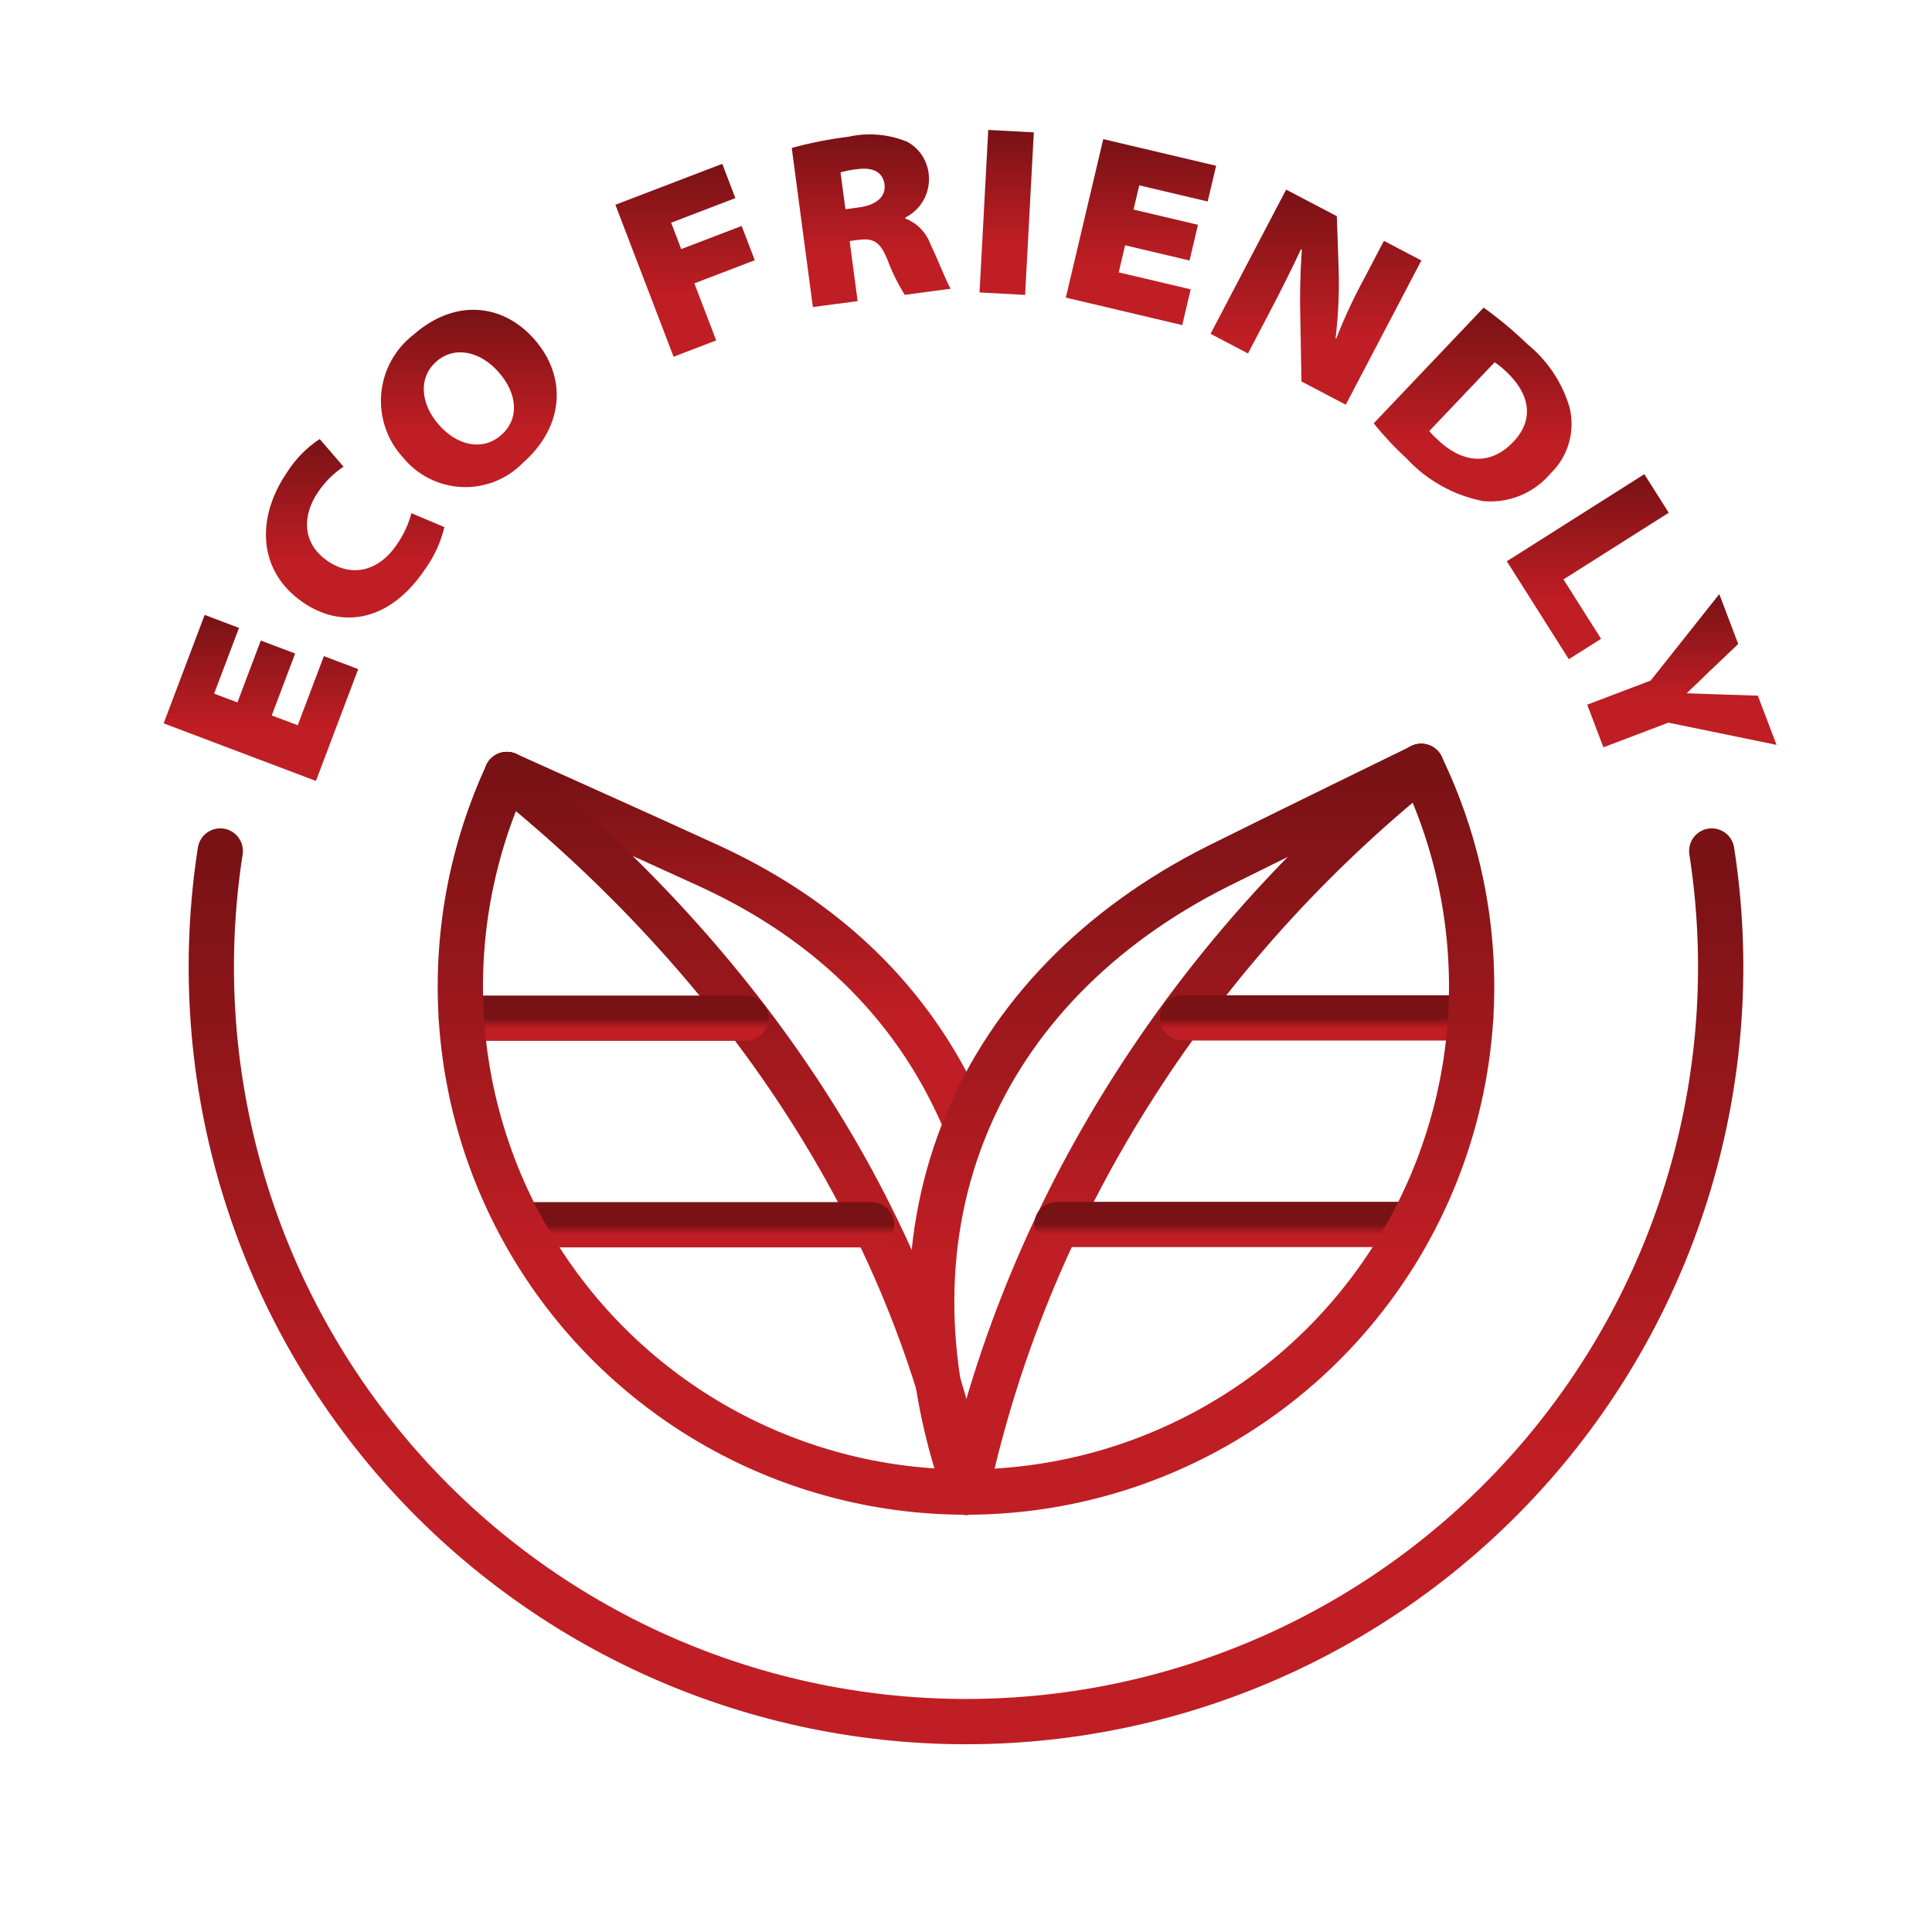
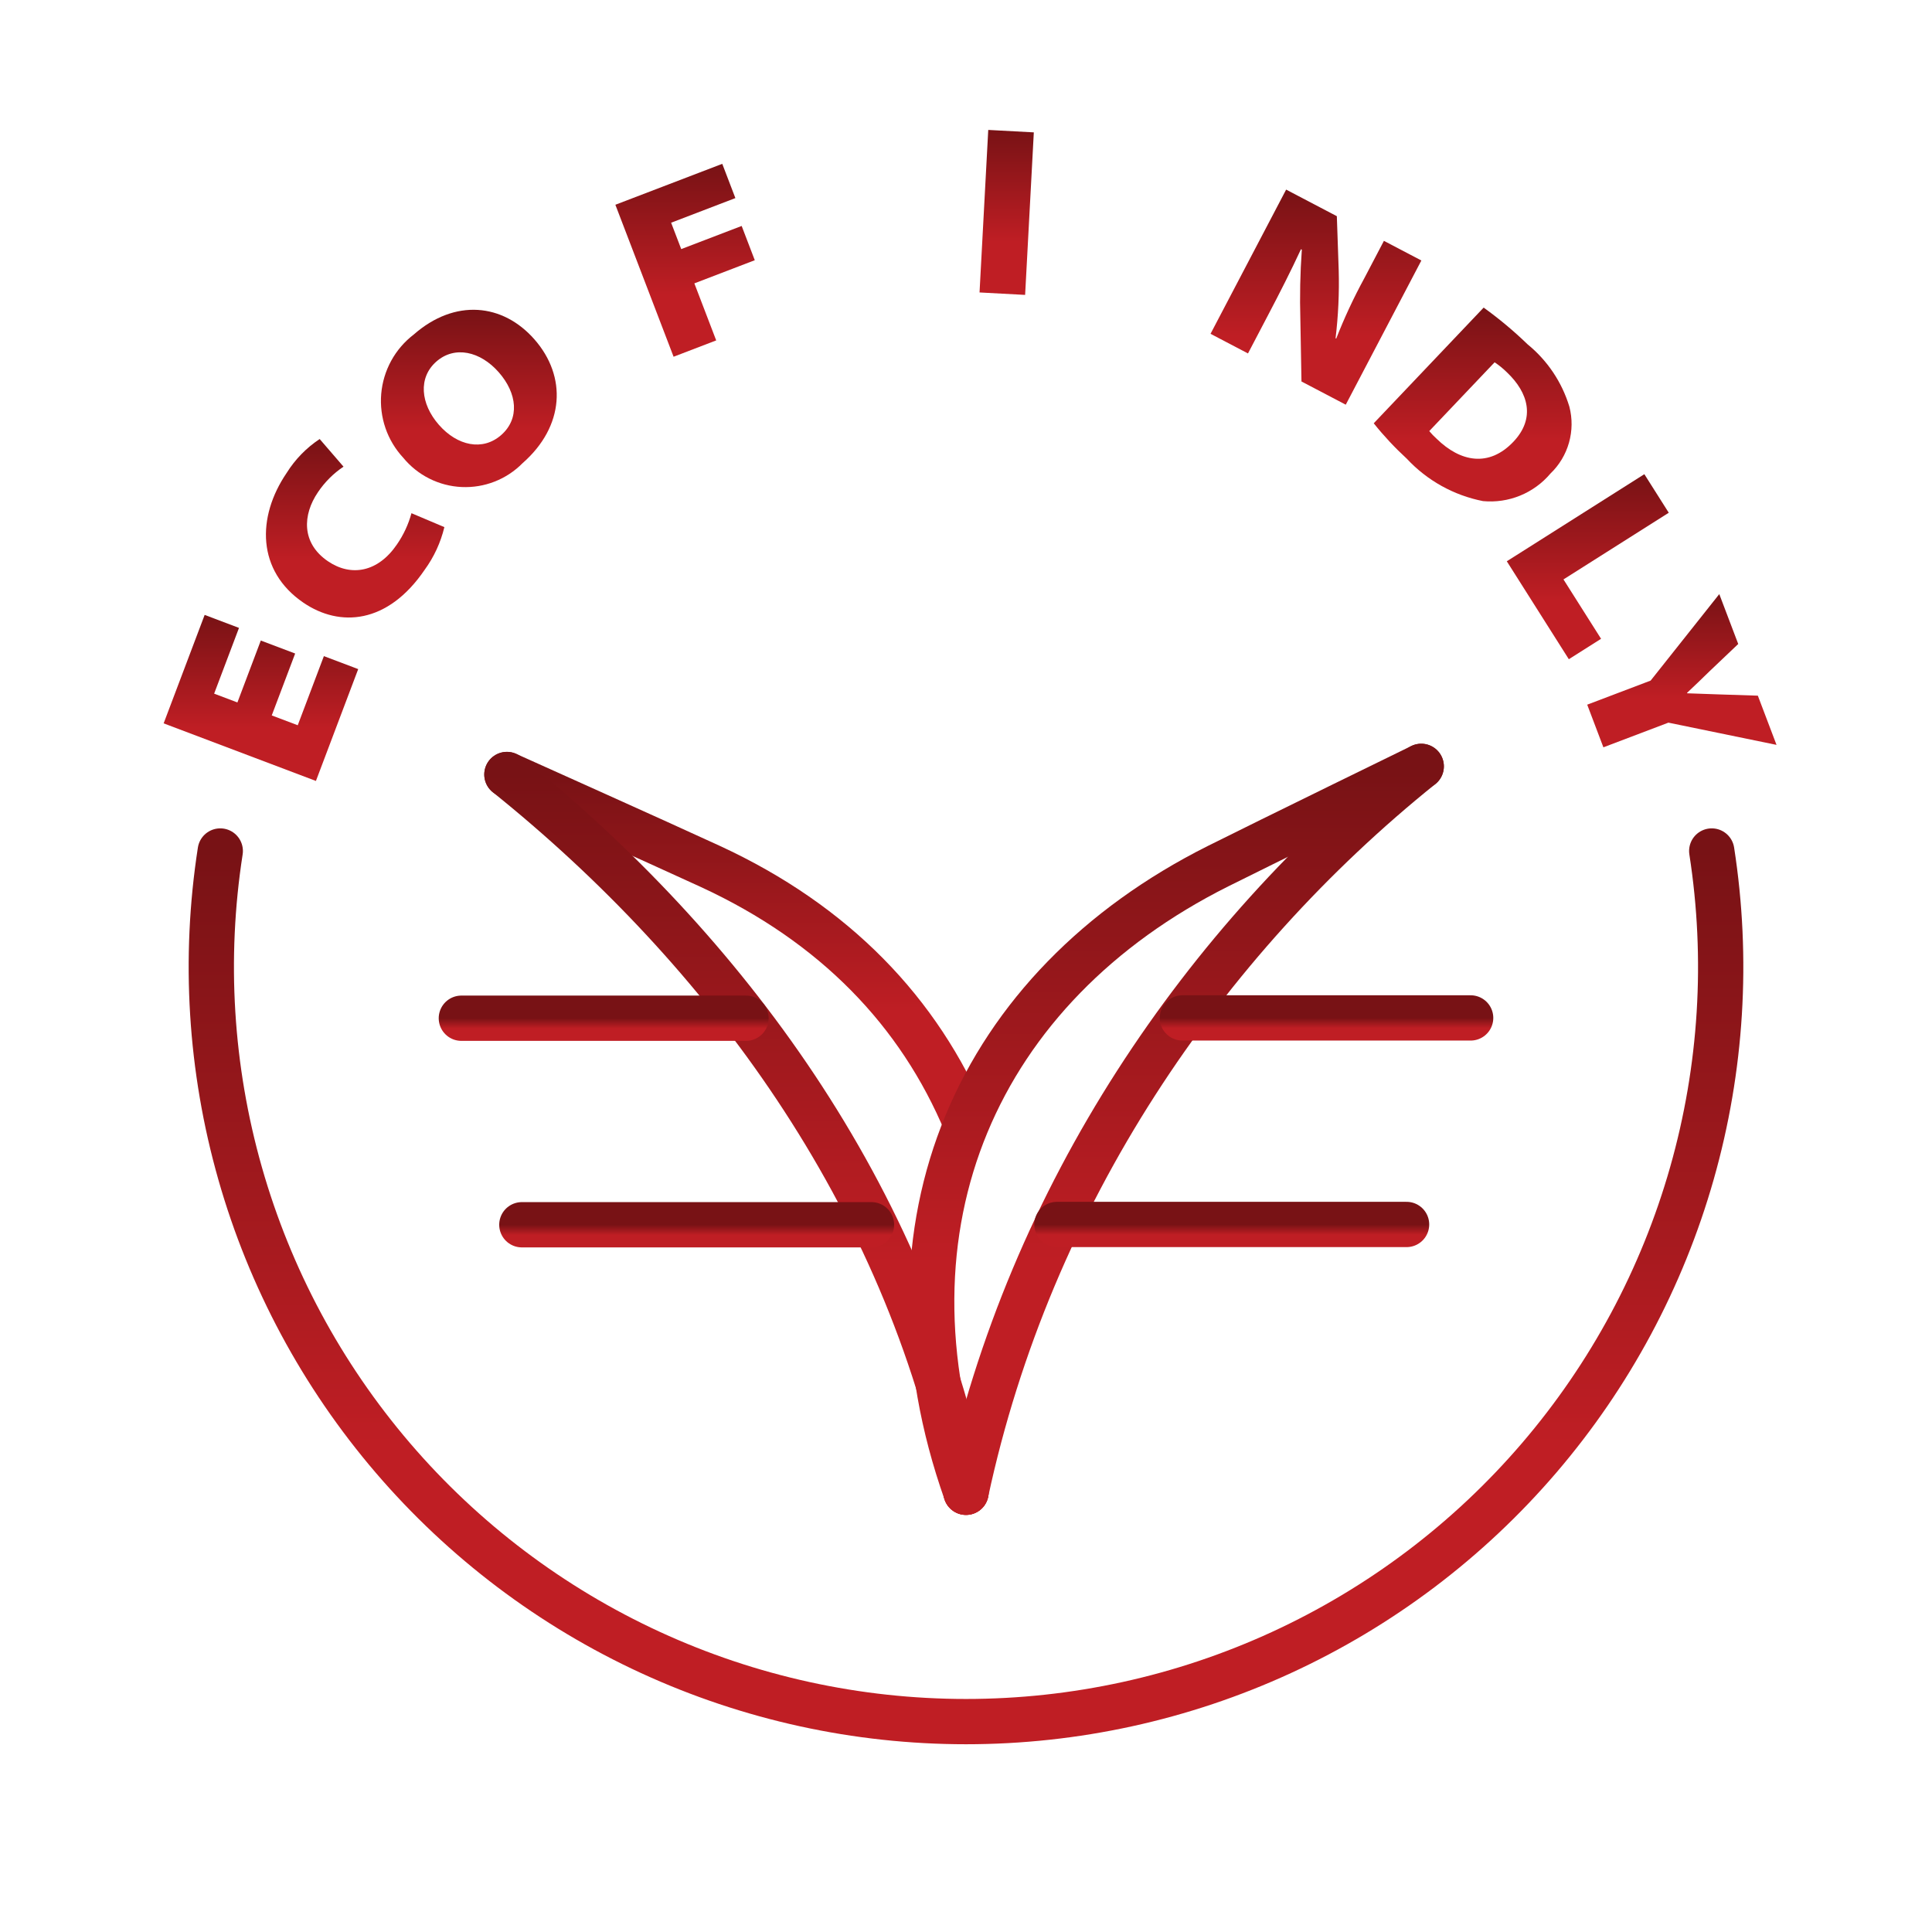
<svg xmlns="http://www.w3.org/2000/svg" width="128" height="128" viewBox="0 0 128 128" fill="none">
  <path d="M19.555 43.298L18.004 47.399L19.726 48.05L21.458 43.47L23.732 44.33L20.931 51.74L10.842 47.924L13.559 40.739L15.834 41.6L14.187 45.956L15.729 46.539L17.279 42.437L19.555 43.298Z" fill="url(#paint0_linear_70_207)" />
  <path d="M29.441 34.923C29.196 35.942 28.752 36.904 28.135 37.751C25.678 41.362 22.502 41.563 20.108 39.934C17.012 37.827 17.001 34.258 18.991 31.334C19.551 30.437 20.297 29.671 21.179 29.087L22.759 30.918C22.089 31.366 21.514 31.941 21.065 32.61C20.048 34.105 19.954 35.978 21.727 37.184C23.262 38.228 25.044 37.912 26.296 36.073C26.733 35.442 27.059 34.741 27.261 34.001L29.441 34.923Z" fill="url(#paint1_linear_70_207)" />
  <path d="M35.41 22.487C37.561 24.939 37.412 28.239 34.623 30.685C34.099 31.217 33.469 31.633 32.774 31.905C32.079 32.178 31.334 32.301 30.588 32.267C29.843 32.233 29.112 32.043 28.445 31.708C27.777 31.374 27.188 30.902 26.714 30.325C26.19 29.76 25.789 29.091 25.538 28.363C25.288 27.634 25.192 26.86 25.257 26.092C25.323 25.324 25.548 24.578 25.918 23.902C26.288 23.226 26.796 22.635 27.408 22.166C30.149 19.762 33.322 20.106 35.41 22.487ZM29.078 28.146C30.301 29.541 31.978 29.899 33.204 28.824C34.442 27.738 34.27 26.061 33.046 24.666C31.823 23.272 30.125 22.888 28.911 23.953C27.696 25.018 27.855 26.751 29.078 28.146Z" fill="url(#paint2_linear_70_207)" />
  <path d="M40.77 13.566L47.852 10.854L48.721 13.124L44.464 14.755L45.133 16.503L49.137 14.97L50.006 17.24L46.003 18.774L47.45 22.553L44.627 23.635L40.77 13.566Z" fill="url(#paint3_linear_70_207)" />
-   <path d="M52.455 9.8C53.683 9.465 54.934 9.218 56.197 9.061C57.506 8.768 58.873 8.885 60.113 9.396C60.513 9.617 60.853 9.933 61.101 10.317C61.349 10.7 61.498 11.14 61.535 11.595C61.591 12.168 61.471 12.744 61.192 13.248C60.914 13.752 60.489 14.159 59.974 14.416L59.981 14.48C60.364 14.627 60.711 14.855 60.998 15.148C61.285 15.441 61.505 15.793 61.644 16.178C62.153 17.224 62.727 18.745 62.987 19.13L59.943 19.535C59.481 18.799 59.097 18.017 58.795 17.203C58.291 15.963 57.829 15.766 56.831 15.898L56.292 15.97L56.82 19.95L53.855 20.343L52.455 9.8ZM56.012 13.862L56.899 13.743C58.072 13.588 58.707 13.019 58.6 12.211C58.492 11.402 57.835 11.07 56.82 11.205C56.437 11.243 56.058 11.315 55.688 11.42L56.012 13.862Z" fill="url(#paint4_linear_70_207)" />
  <path d="M68.493 8.77L67.917 19.538L64.897 19.376L65.474 8.608L68.493 8.77Z" fill="url(#paint5_linear_70_207)" />
-   <path d="M78.81 17.26L74.541 16.252L74.118 18.044L78.885 19.169L78.326 21.538L70.614 19.717L73.093 9.217L80.571 10.982L80.012 13.35L75.478 12.28L75.1 13.885L79.368 14.892L78.81 17.26Z" fill="url(#paint6_linear_70_207)" />
  <path d="M80.201 22.116L85.21 12.562L88.569 14.323L88.693 17.912C88.734 19.414 88.664 20.918 88.485 22.411L88.528 22.433C89.061 21.068 89.679 19.739 90.38 18.452L91.688 15.957L94.169 17.258L89.16 26.812L86.226 25.274L86.153 21.206C86.107 19.65 86.139 18.093 86.25 16.541L86.193 16.511C85.506 17.994 84.792 19.39 84.034 20.836L82.682 23.416L80.201 22.116Z" fill="url(#paint7_linear_70_207)" />
  <path d="M98.296 20.379C99.325 21.12 100.299 21.934 101.21 22.816C102.522 23.886 103.484 25.323 103.975 26.943C104.179 27.727 104.17 28.551 103.949 29.33C103.729 30.11 103.304 30.816 102.719 31.376C102.177 32.018 101.487 32.52 100.709 32.837C99.931 33.154 99.088 33.279 98.251 33.199C96.313 32.818 94.546 31.833 93.201 30.387C92.413 29.663 91.681 28.88 91.014 28.044L98.296 20.379ZM94.692 28.561C94.843 28.742 95.006 28.911 95.181 29.069C96.76 30.612 98.647 30.972 100.267 29.267C101.742 27.713 101.258 26.017 99.843 24.673C99.591 24.424 99.317 24.2 99.022 24.003L94.692 28.561Z" fill="url(#paint8_linear_70_207)" />
  <path d="M108.942 31.416L110.56 33.971L103.584 38.388L106.075 42.322L103.939 43.675L99.83 37.186L108.942 31.416Z" fill="url(#paint9_linear_70_207)" />
  <path d="M105.157 46.686L109.359 45.091L113.907 39.361L115.162 42.666L113.276 44.459C112.663 45.051 112.303 45.41 111.771 45.903L111.783 45.933C112.457 45.951 113.051 45.982 113.846 46.005L116.462 46.09L117.699 49.35L110.536 47.877L106.229 49.512L105.157 46.686Z" fill="url(#paint10_linear_70_207)" />
  <path d="M14.593 56.381C13.485 63.511 13.933 70.796 15.907 77.736C17.88 84.677 21.332 91.108 26.026 96.588C30.72 102.068 36.545 106.467 43.1 109.483C49.654 112.499 56.785 114.061 64 114.061C71.216 114.061 78.346 112.499 84.9 109.483C91.455 106.467 97.28 102.068 101.974 96.588C106.668 91.108 110.12 84.677 112.093 77.736C114.067 70.796 114.515 63.511 113.407 56.381" stroke="url(#paint11_linear_70_207)" stroke-width="3" stroke-linecap="round" stroke-linejoin="round" />
  <path d="M33.584 51.313C33.584 51.313 43.709 55.855 47.067 57.406C55.272 61.195 60.903 67.021 64 74.441" stroke="url(#paint12_linear_70_207)" stroke-width="3" stroke-linecap="round" stroke-linejoin="round" />
  <path d="M33.584 51.313C48.002 62.903 60.053 79.133 64 98.867" stroke="url(#paint13_linear_70_207)" stroke-width="3" stroke-linecap="round" stroke-linejoin="round" />
  <path d="M30.566 67.46H49.425Z" fill="url(#paint14_linear_70_207)" />
  <path d="M30.566 67.46H49.425" stroke="url(#paint15_linear_70_207)" stroke-width="3" stroke-linecap="round" stroke-linejoin="round" />
  <path d="M34.574 81.143H57.738Z" fill="url(#paint16_linear_70_207)" />
  <path d="M34.574 81.143H57.738" stroke="url(#paint17_linear_70_207)" stroke-width="3" stroke-linecap="round" stroke-linejoin="round" />
  <path d="M94.16 50.773C94.16 50.773 84.049 55.707 80.696 57.387C64.77 65.367 57.738 81.143 64 98.867" stroke="url(#paint18_linear_70_207)" stroke-width="3" stroke-linecap="round" stroke-linejoin="round" />
  <path d="M94.16 50.773C79.742 62.362 68.236 79.132 64 98.867" stroke="url(#paint19_linear_70_207)" stroke-width="3" stroke-linecap="round" stroke-linejoin="round" />
  <path d="M97.434 67.44H78.337Z" fill="url(#paint20_linear_70_207)" />
  <path d="M97.434 67.44H78.337" stroke="url(#paint21_linear_70_207)" stroke-width="3" stroke-linecap="round" stroke-linejoin="round" />
  <path d="M93.189 81.124H70.025Z" fill="url(#paint22_linear_70_207)" />
  <path d="M93.189 81.124H70.025" stroke="url(#paint23_linear_70_207)" stroke-width="3" stroke-linecap="round" stroke-linejoin="round" />
-   <path d="M33.583 51.313C31.216 56.441 30.184 62.083 30.582 67.716C30.981 73.349 32.797 78.79 35.861 83.534C38.926 88.277 43.14 92.169 48.112 94.847C53.083 97.525 58.651 98.903 64.299 98.853C69.945 98.803 75.488 97.326 80.411 94.559C85.335 91.792 89.478 87.826 92.458 83.029C95.437 78.231 97.156 72.759 97.453 67.119C97.751 61.48 96.618 55.857 94.16 50.773" stroke="url(#paint24_linear_70_207)" stroke-width="3" stroke-linecap="round" stroke-linejoin="round" />
  <defs>
    <linearGradient id="paint0_linear_70_207" x1="17.287" y1="40.739" x2="17.287" y2="51.74" gradientUnits="userSpaceOnUse">
      <stop stop-color="#781215" />
      <stop offset="0.68" stop-color="#BF1E24" />
    </linearGradient>
    <linearGradient id="paint1_linear_70_207" x1="23.53" y1="29.087" x2="23.53" y2="40.912" gradientUnits="userSpaceOnUse">
      <stop stop-color="#781215" />
      <stop offset="0.68" stop-color="#BF1E24" />
    </linearGradient>
    <linearGradient id="paint2_linear_70_207" x1="31.061" y1="20.523" x2="31.061" y2="32.272" gradientUnits="userSpaceOnUse">
      <stop stop-color="#781215" />
      <stop offset="0.68" stop-color="#BF1E24" />
    </linearGradient>
    <linearGradient id="paint3_linear_70_207" x1="45.388" y1="10.854" x2="45.388" y2="23.635" gradientUnits="userSpaceOnUse">
      <stop stop-color="#781215" />
      <stop offset="0.68" stop-color="#BF1E24" />
    </linearGradient>
    <linearGradient id="paint4_linear_70_207" x1="57.721" y1="8.903" x2="57.721" y2="20.343" gradientUnits="userSpaceOnUse">
      <stop stop-color="#781215" />
      <stop offset="0.68" stop-color="#BF1E24" />
    </linearGradient>
    <linearGradient id="paint5_linear_70_207" x1="66.695" y1="8.608" x2="66.695" y2="19.538" gradientUnits="userSpaceOnUse">
      <stop stop-color="#781215" />
      <stop offset="0.68" stop-color="#BF1E24" />
    </linearGradient>
    <linearGradient id="paint6_linear_70_207" x1="75.593" y1="9.217" x2="75.593" y2="21.538" gradientUnits="userSpaceOnUse">
      <stop stop-color="#781215" />
      <stop offset="0.68" stop-color="#BF1E24" />
    </linearGradient>
    <linearGradient id="paint7_linear_70_207" x1="87.185" y1="12.562" x2="87.185" y2="26.812" gradientUnits="userSpaceOnUse">
      <stop stop-color="#781215" />
      <stop offset="0.68" stop-color="#BF1E24" />
    </linearGradient>
    <linearGradient id="paint8_linear_70_207" x1="97.568" y1="20.379" x2="97.568" y2="33.223" gradientUnits="userSpaceOnUse">
      <stop stop-color="#781215" />
      <stop offset="0.68" stop-color="#BF1E24" />
    </linearGradient>
    <linearGradient id="paint9_linear_70_207" x1="105.195" y1="31.416" x2="105.195" y2="43.675" gradientUnits="userSpaceOnUse">
      <stop stop-color="#781215" />
      <stop offset="0.68" stop-color="#BF1E24" />
    </linearGradient>
    <linearGradient id="paint10_linear_70_207" x1="111.428" y1="39.361" x2="111.428" y2="49.512" gradientUnits="userSpaceOnUse">
      <stop stop-color="#781215" />
      <stop offset="0.68" stop-color="#BF1E24" />
    </linearGradient>
    <linearGradient id="paint11_linear_70_207" x1="64" y1="56.381" x2="64" y2="114.061" gradientUnits="userSpaceOnUse">
      <stop stop-color="#781215" />
      <stop offset="0.68" stop-color="#BF1E24" />
    </linearGradient>
    <linearGradient id="paint12_linear_70_207" x1="48.792" y1="51.313" x2="48.792" y2="74.441" gradientUnits="userSpaceOnUse">
      <stop stop-color="#781215" />
      <stop offset="0.68" stop-color="#BF1E24" />
    </linearGradient>
    <linearGradient id="paint13_linear_70_207" x1="48.792" y1="51.313" x2="48.792" y2="98.867" gradientUnits="userSpaceOnUse">
      <stop stop-color="#781215" />
      <stop offset="0.68" stop-color="#BF1E24" />
    </linearGradient>
    <linearGradient id="paint14_linear_70_207" x1="39.995" y1="67.46" x2="39.995" y2="68.46" gradientUnits="userSpaceOnUse">
      <stop stop-color="#781215" />
      <stop offset="1" stop-color="#BF1E24" />
    </linearGradient>
    <linearGradient id="paint15_linear_70_207" x1="39.995" y1="67.46" x2="39.995" y2="68.46" gradientUnits="userSpaceOnUse">
      <stop stop-color="#781215" />
      <stop offset="0.68" stop-color="#BF1E24" />
    </linearGradient>
    <linearGradient id="paint16_linear_70_207" x1="46.156" y1="81.143" x2="46.156" y2="82.143" gradientUnits="userSpaceOnUse">
      <stop stop-color="#781215" />
      <stop offset="1" stop-color="#BF1E24" />
    </linearGradient>
    <linearGradient id="paint17_linear_70_207" x1="46.156" y1="81.143" x2="46.156" y2="82.143" gradientUnits="userSpaceOnUse">
      <stop stop-color="#781215" />
      <stop offset="0.68" stop-color="#BF1E24" />
    </linearGradient>
    <linearGradient id="paint18_linear_70_207" x1="77.943" y1="50.773" x2="77.943" y2="98.867" gradientUnits="userSpaceOnUse">
      <stop stop-color="#781215" />
      <stop offset="0.68" stop-color="#BF1E24" />
    </linearGradient>
    <linearGradient id="paint19_linear_70_207" x1="79.08" y1="50.773" x2="79.08" y2="98.867" gradientUnits="userSpaceOnUse">
      <stop stop-color="#781215" />
      <stop offset="0.68" stop-color="#BF1E24" />
    </linearGradient>
    <linearGradient id="paint20_linear_70_207" x1="87.885" y1="67.44" x2="87.885" y2="68.44" gradientUnits="userSpaceOnUse">
      <stop stop-color="#781215" />
      <stop offset="1" stop-color="#BF1E24" />
    </linearGradient>
    <linearGradient id="paint21_linear_70_207" x1="87.885" y1="67.44" x2="87.885" y2="68.44" gradientUnits="userSpaceOnUse">
      <stop stop-color="#781215" />
      <stop offset="0.68" stop-color="#BF1E24" />
    </linearGradient>
    <linearGradient id="paint22_linear_70_207" x1="81.607" y1="81.124" x2="81.607" y2="82.124" gradientUnits="userSpaceOnUse">
      <stop stop-color="#781215" />
      <stop offset="1" stop-color="#BF1E24" />
    </linearGradient>
    <linearGradient id="paint23_linear_70_207" x1="81.607" y1="81.124" x2="81.607" y2="82.124" gradientUnits="userSpaceOnUse">
      <stop stop-color="#781215" />
      <stop offset="0.68" stop-color="#BF1E24" />
    </linearGradient>
    <linearGradient id="paint24_linear_70_207" x1="63.999" y1="50.773" x2="63.999" y2="98.854" gradientUnits="userSpaceOnUse">
      <stop stop-color="#781215" />
      <stop offset="0.68" stop-color="#BF1E24" />
    </linearGradient>
  </defs>
</svg>